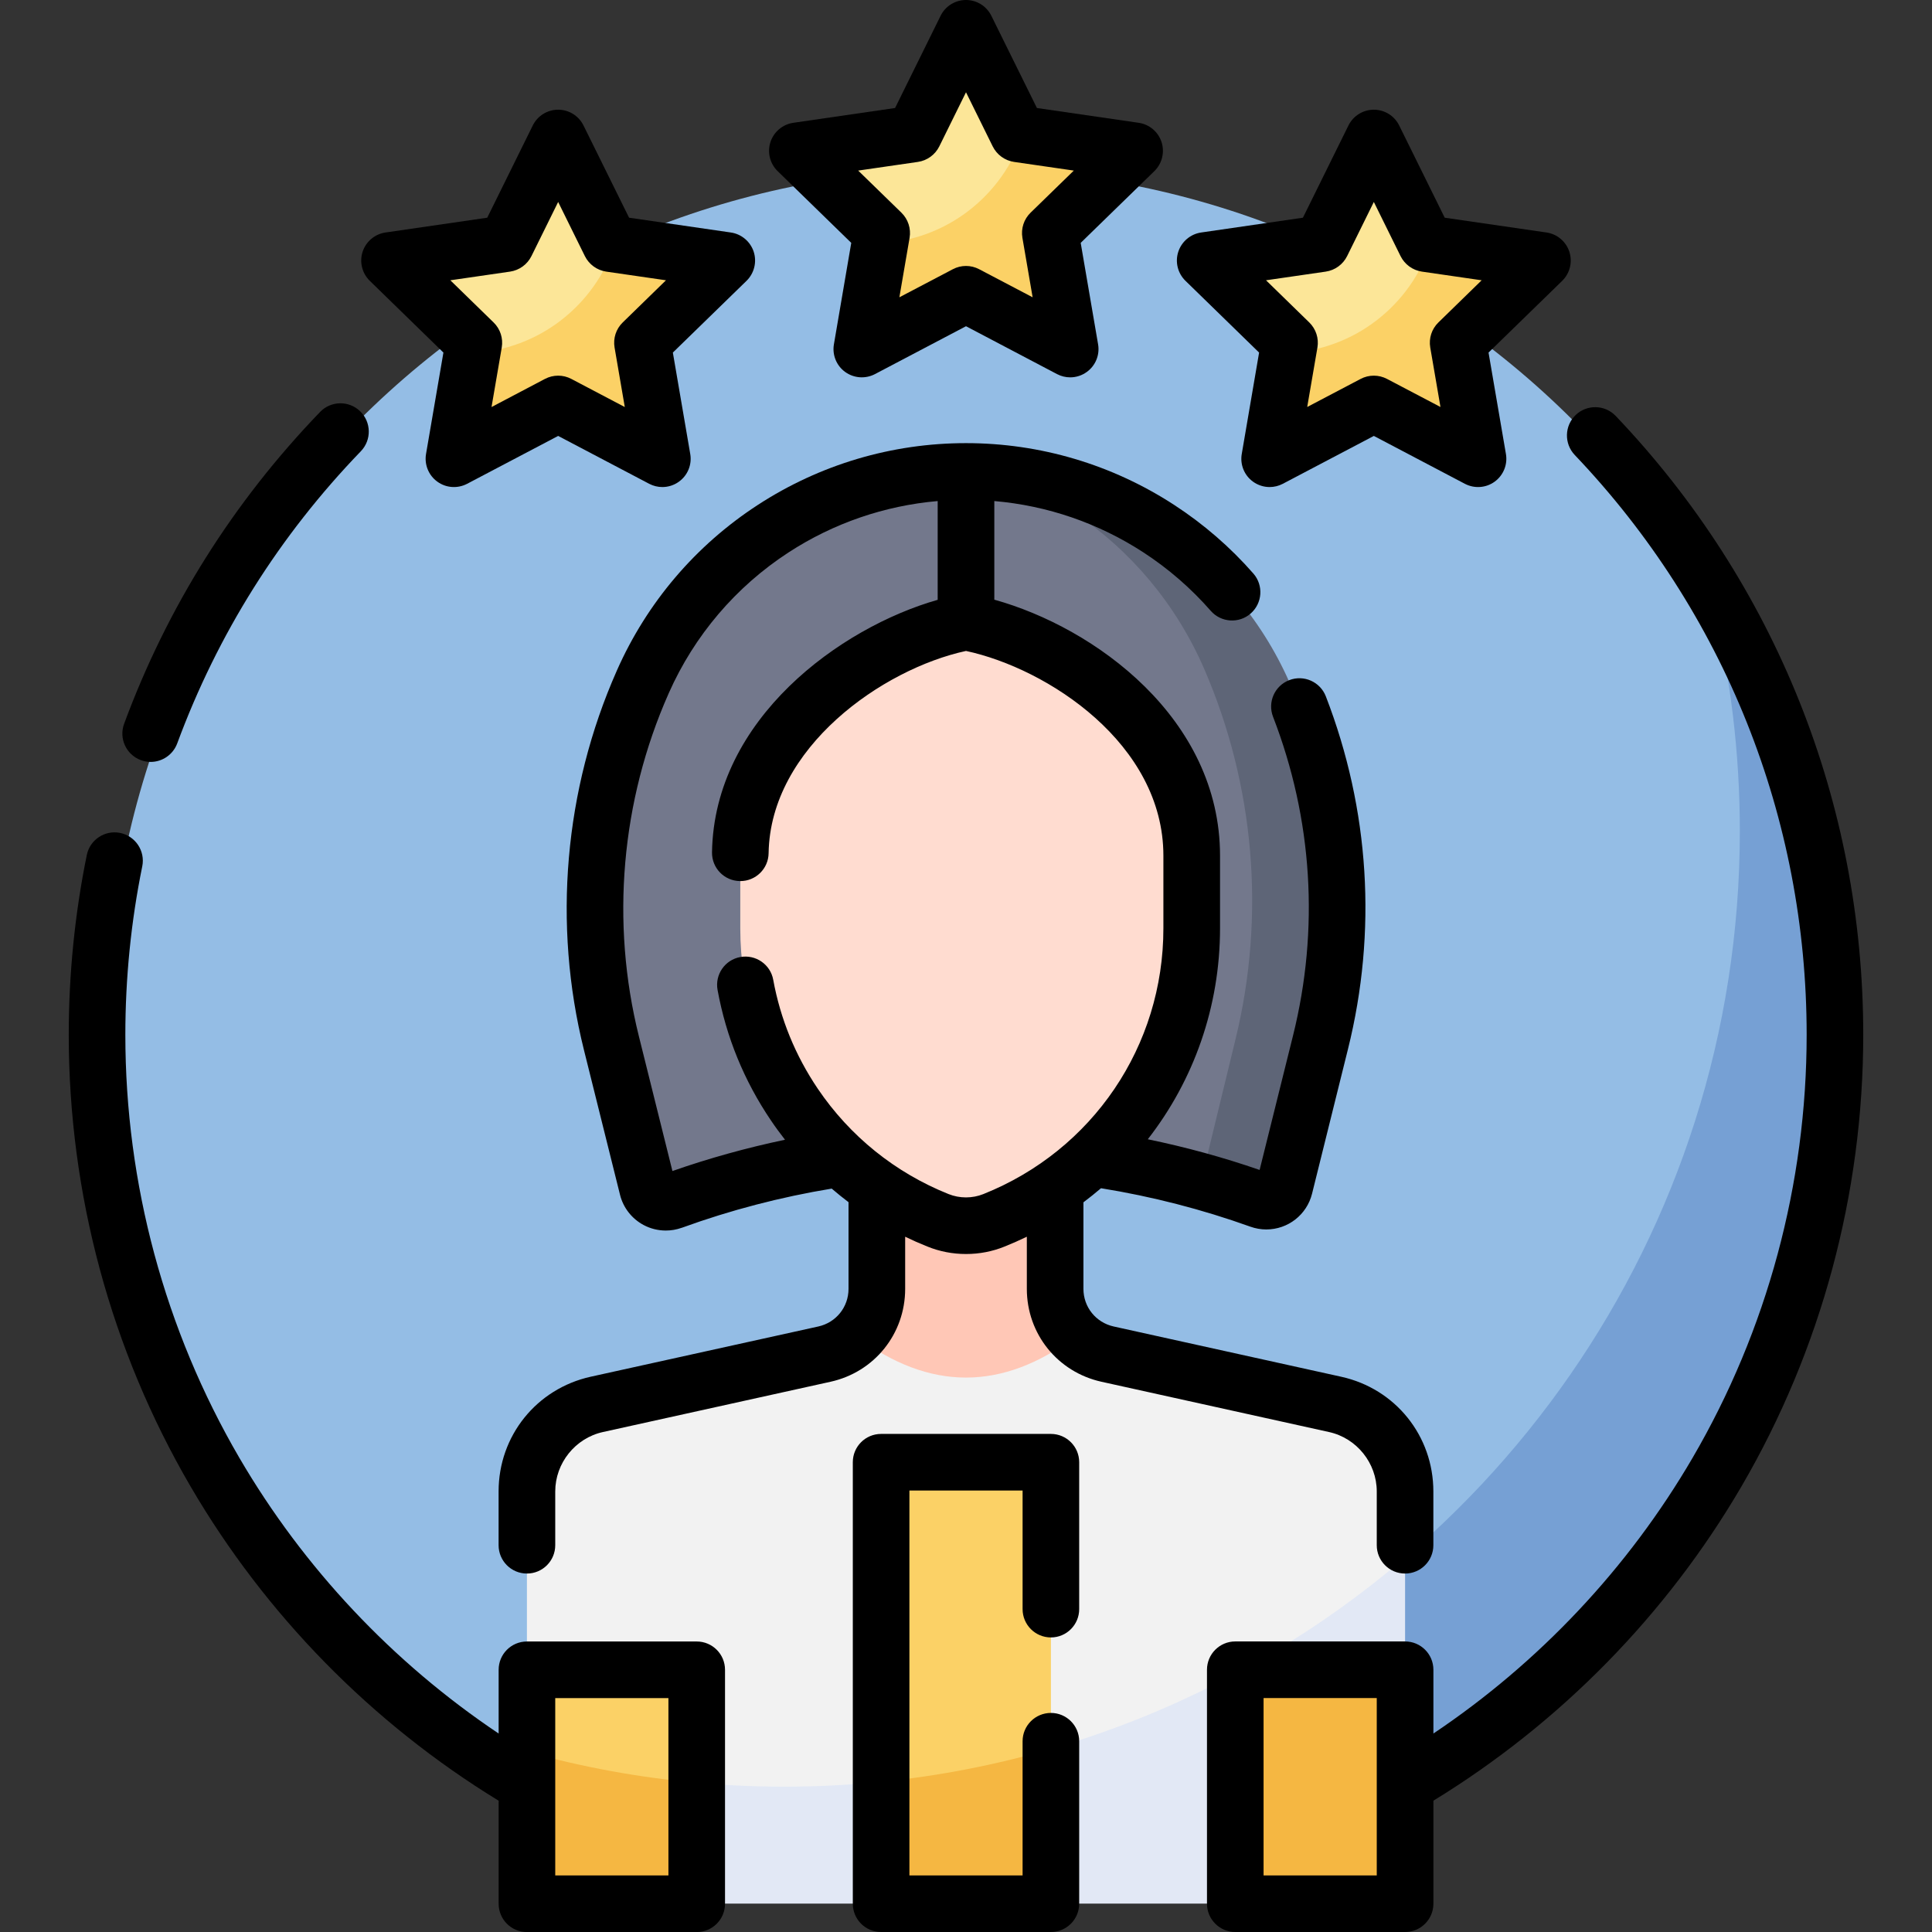
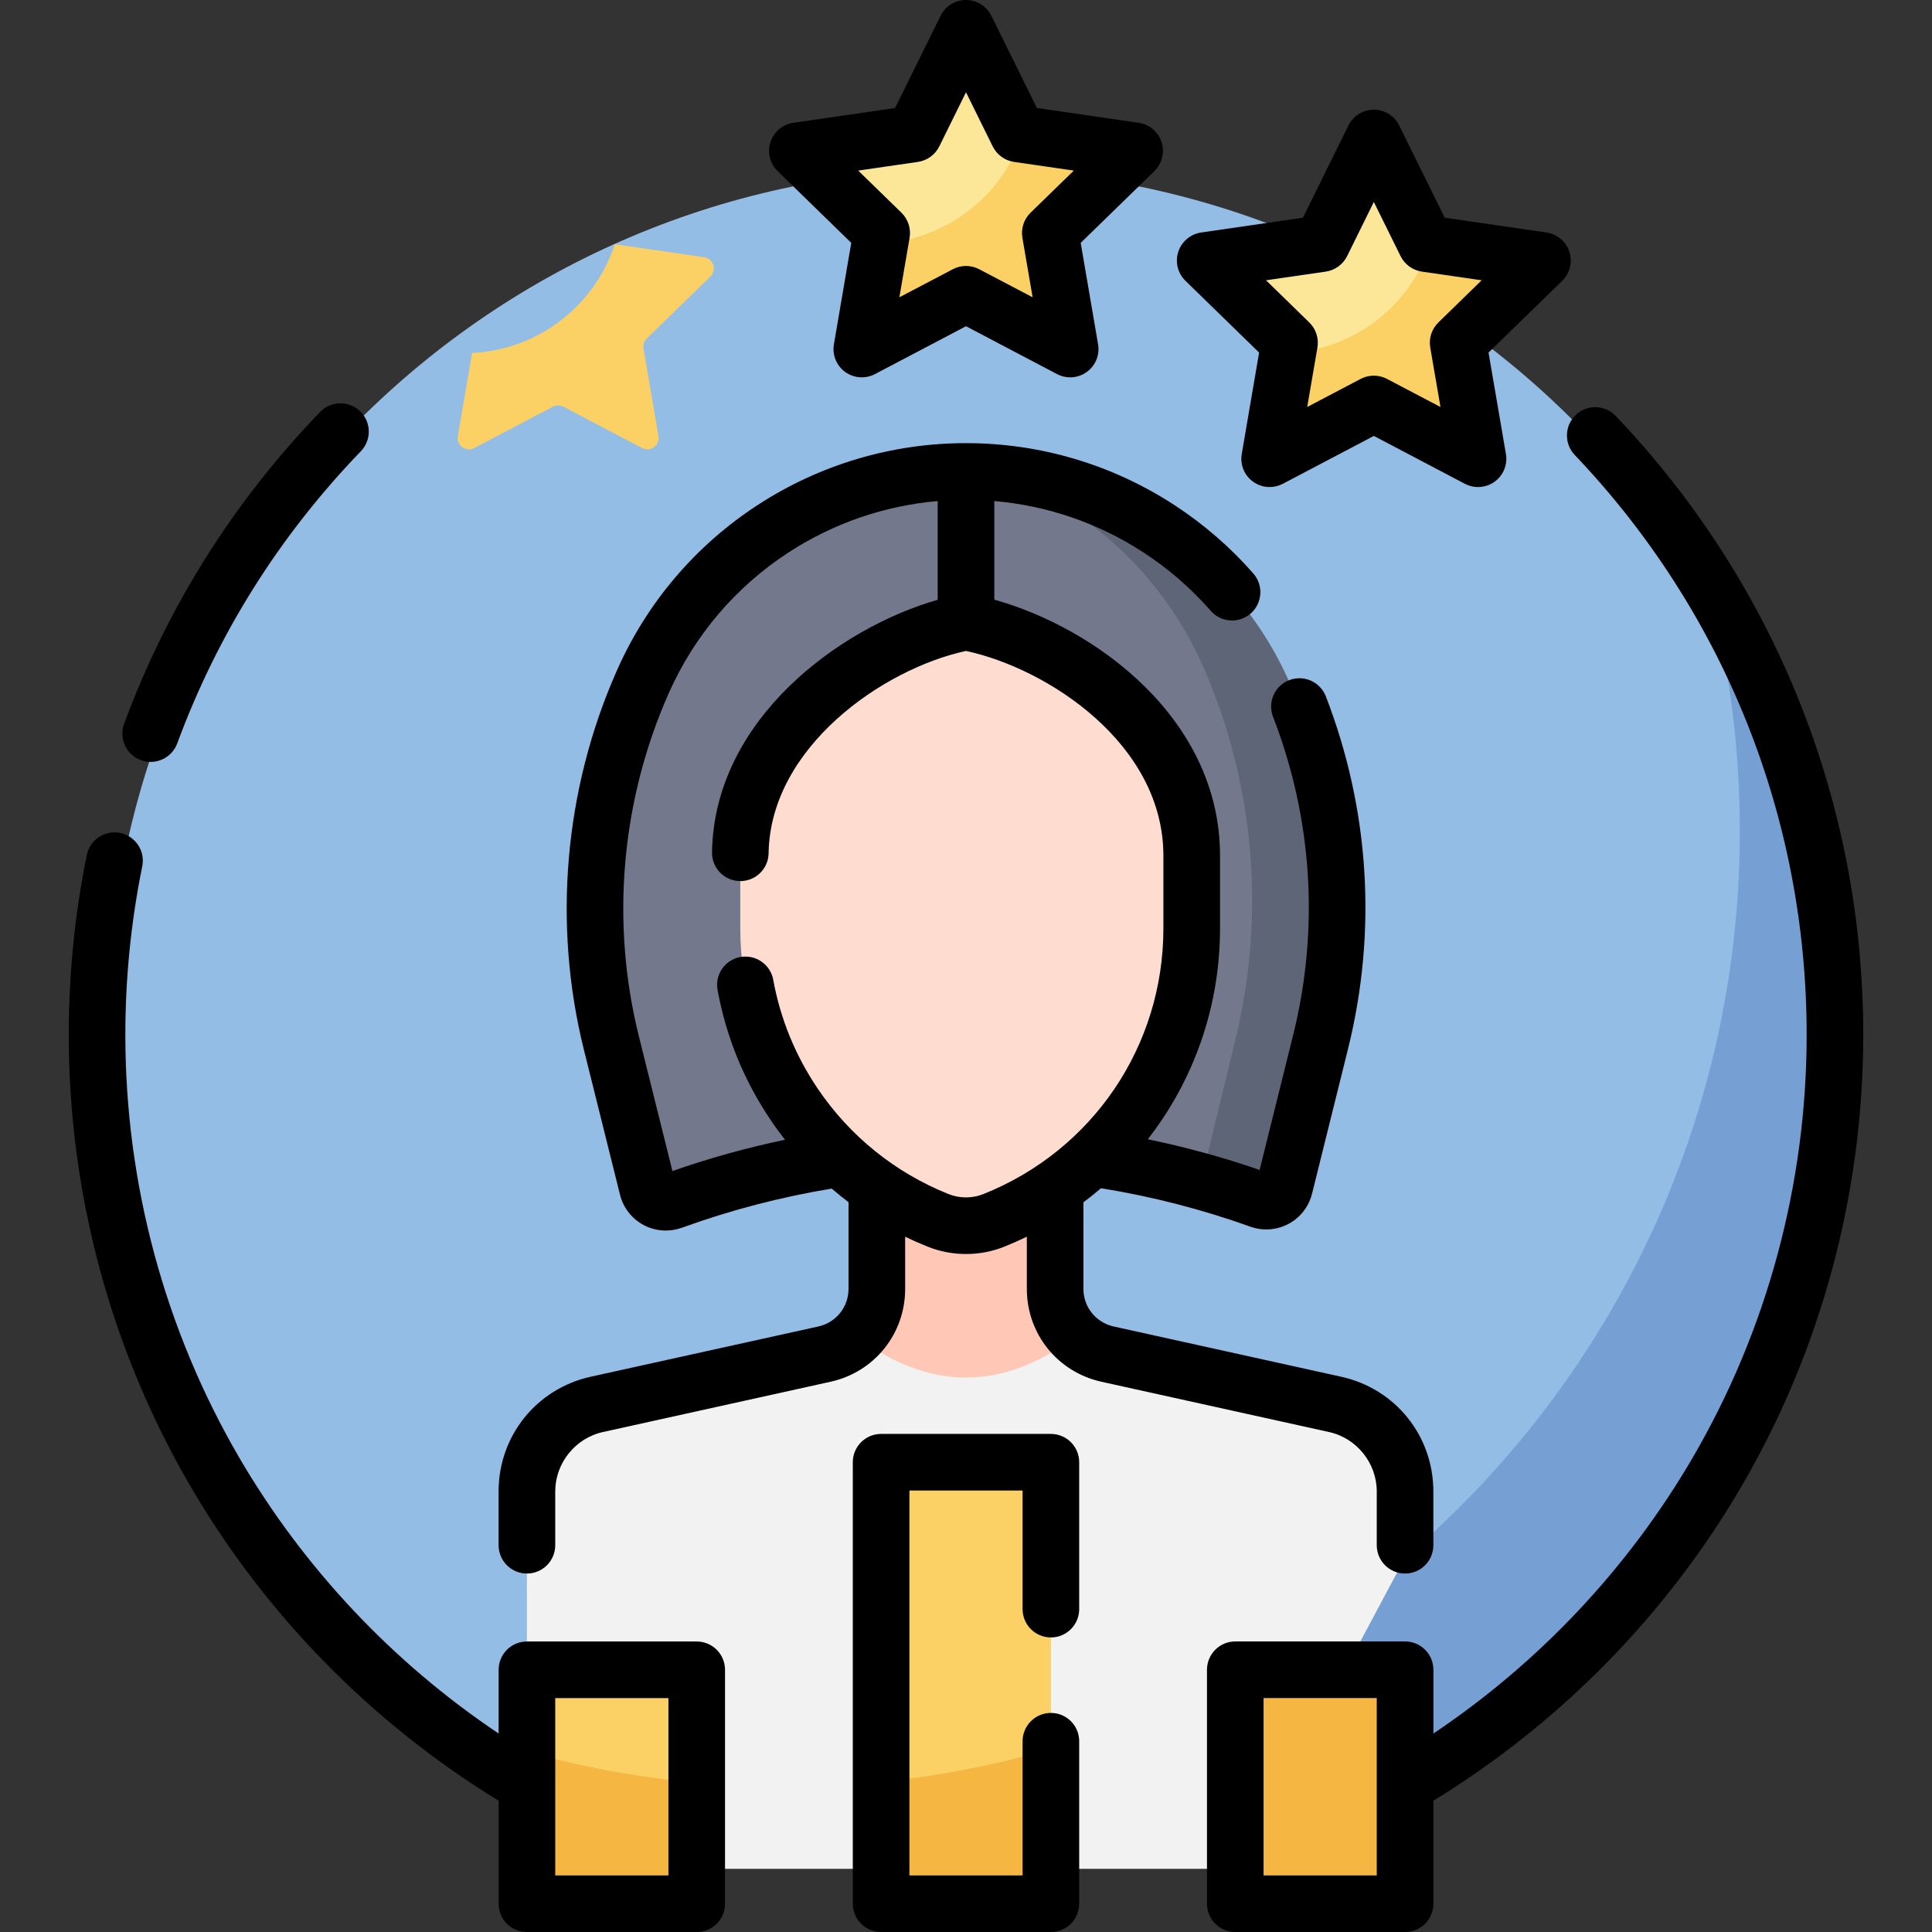
<svg xmlns="http://www.w3.org/2000/svg" width="41" height="41" viewBox="0 0 41 41" fill="none">
  <rect x="0" y="0" width="41" height="41" fill="#333333" stroke="none" />
  <g clip-path="url(#clip0_698_360)">
-     <path d="M38.723 21.809C38.723 29.615 33.817 36.274 26.919 38.87C26.805 38.913 14.257 38.939 13.944 38.818C7.118 36.185 2.276 29.563 2.276 21.809C2.276 11.745 10.435 3.586 20.5 3.586C30.564 3.586 38.723 11.745 38.723 21.809Z" fill="#94BDE5" />
+     <path d="M38.723 21.809C38.723 29.615 33.817 36.274 26.919 38.87C26.805 38.913 14.257 38.939 13.944 38.818C7.118 36.185 2.276 29.563 2.276 21.809C2.276 11.745 10.435 3.586 20.5 3.586C30.564 3.586 38.723 11.745 38.723 21.809" fill="#94BDE5" />
    <path d="M36.342 12.799C36.721 14.349 36.922 15.969 36.922 17.636C36.922 26.214 31.597 33.548 24.072 36.512V38.902C25.706 38.896 26.884 38.885 26.919 38.871C33.817 36.275 38.723 29.616 38.723 21.811C38.723 18.532 37.858 15.457 36.342 12.799Z" fill="#76A0D4" />
    <path d="M27.132 24.918L27.614 22.13C28.249 19.575 27.994 17.171 27.041 14.548C25.921 12.019 23.71 10.614 21.067 10.026C20.869 10.011 20.673 10.178 20.471 10.178C20.27 10.178 20.098 10.013 19.899 10.029C17.174 10.247 14.762 11.939 13.642 14.469L13.638 14.478C12.572 16.886 12.338 19.581 12.975 22.136L13.741 25.21C13.798 25.441 14.043 25.571 14.266 25.49L14.271 25.488C17.884 24.176 21.808 24.036 25.488 25.067C25.488 25.067 26.195 25.05 26.608 25.198C26.831 25.279 27.075 25.148 27.132 24.918Z" fill="#73788C" />
    <path d="M28.023 22.121L27.261 25.185C27.215 25.369 27.05 25.489 26.873 25.489C26.828 25.489 26.782 25.481 26.737 25.465C26.325 25.317 25.908 25.184 25.488 25.067L26.223 22.04C26.858 19.424 26.624 16.667 25.558 14.202C24.957 12.813 23.985 11.671 22.792 10.876C22.257 10.52 21.677 10.233 21.067 10.025C22.343 10.121 23.551 10.54 24.591 11.218C25.785 11.995 26.757 13.11 27.358 14.466C28.424 16.874 28.658 19.567 28.023 22.121Z" fill="#5E6577" />
    <path d="M29.818 31.65V33.054L26.294 39.66H14.706L11.182 35.515L11.182 31.65C11.182 30.763 11.8 29.995 12.666 29.803L17.495 28.736C17.762 28.677 17.997 28.546 18.18 28.365C19.866 28.905 20.839 29.021 22.82 28.365C23.003 28.546 23.238 28.677 23.505 28.736L28.334 29.803C29.201 29.995 29.818 30.763 29.818 31.65Z" fill="#F2F2F2" />
    <path d="M22.82 28.365C21.273 29.524 19.726 29.524 18.18 28.365C18.447 28.104 18.608 27.742 18.608 27.35V24.434H22.392V27.35C22.392 27.742 22.553 28.104 22.82 28.365Z" fill="#FFC7B6" />
-     <path d="M29.818 33.053V35.514L26.294 40.398H22.221L20.5 39.644L18.698 40.398H14.705L12.628 37.519C13.925 37.779 15.267 37.916 16.641 37.916C21.671 37.916 26.273 36.084 29.818 33.053Z" fill="#E2E8F5" />
    <path d="M21.851 39.98L19.067 40.081C19.023 40.081 18.987 40.045 18.987 40.001L18.698 37.813V31.109C18.698 31.065 18.734 31.029 18.778 31.029H22.222C22.266 31.029 22.302 31.065 22.302 31.109V37.115L21.931 39.9C21.931 39.945 21.896 39.98 21.851 39.98Z" fill="#FBD166" />
    <path d="M14.405 40.121H11.561C11.517 40.121 11.481 40.086 11.481 40.041L11.182 37.173V35.514C11.182 35.469 11.218 35.434 11.262 35.434H14.705C14.75 35.434 14.786 35.469 14.786 35.514V37.832L14.485 40.041C14.485 40.086 14.449 40.121 14.405 40.121Z" fill="#FBD166" />
    <path d="M22.302 37.115V40.318C22.302 40.362 22.266 40.398 22.222 40.398H18.778C18.734 40.398 18.698 40.362 18.698 40.318V37.813C19.935 37.689 21.14 37.452 22.302 37.115Z" fill="#F5B742" />
    <path d="M14.786 37.833V40.319C14.786 40.363 14.749 40.399 14.705 40.399H11.262C11.218 40.399 11.182 40.363 11.182 40.319V37.174C12.345 37.498 13.549 37.721 14.786 37.833Z" fill="#F5B742" />
    <path d="M20.715 1.036L21.55 2.727C21.581 2.789 21.636 2.835 21.702 2.853C21.711 2.855 21.714 2.899 21.724 2.901L23.276 3.177C23.473 3.206 23.551 3.448 23.409 3.587L22.189 4.74C22.132 4.795 22.107 4.875 22.12 4.953L22.482 6.664C22.515 6.86 22.309 7.009 22.133 6.917L20.612 6.053C20.542 6.016 20.458 6.016 20.388 6.053L18.872 6.905C18.695 6.997 18.489 6.848 18.523 6.651L18.673 5.163L18.689 5.068C18.703 4.99 18.677 4.911 18.62 4.856L17.27 3.539C17.128 3.4 17.206 3.158 17.403 3.13L19.269 2.859C19.348 2.847 19.415 2.798 19.45 2.727L20.285 1.036C20.373 0.858 20.627 0.858 20.715 1.036Z" fill="#FCE698" />
    <path d="M22.379 4.856C22.323 4.912 22.297 4.991 22.311 5.068L22.629 6.927C22.663 7.123 22.457 7.273 22.281 7.18L20.612 6.302C20.542 6.266 20.458 6.266 20.388 6.302L18.719 7.18C18.543 7.273 18.337 7.123 18.371 6.927L18.673 5.163C20.092 5.095 21.28 4.147 21.704 2.854C21.712 2.856 21.721 2.858 21.731 2.859L23.597 3.13C23.794 3.159 23.872 3.4 23.73 3.54L22.379 4.856Z" fill="#FBD166" />
    <path d="M29.37 3.364L30.205 5.055C30.236 5.117 30.291 5.163 30.357 5.181C30.366 5.183 30.37 5.228 30.379 5.229L31.931 5.505C32.128 5.534 32.206 5.776 32.064 5.915L30.844 7.068C30.788 7.123 30.762 7.203 30.775 7.281L31.137 8.992C31.17 9.188 30.965 9.338 30.788 9.245L29.267 8.381C29.197 8.344 29.113 8.344 29.043 8.381L27.527 9.233C27.351 9.325 27.145 9.176 27.178 8.98L27.328 7.491L27.345 7.396C27.358 7.318 27.332 7.239 27.275 7.184L25.925 5.868C25.783 5.729 25.861 5.486 26.058 5.458L27.924 5.187C28.003 5.175 28.07 5.126 28.105 5.055L28.94 3.364C29.028 3.186 29.282 3.186 29.37 3.364Z" fill="#FCE698" />
    <path d="M31.035 7.184C30.979 7.24 30.952 7.319 30.966 7.397L31.284 9.255C31.318 9.451 31.112 9.601 30.936 9.508L29.267 8.631C29.197 8.594 29.113 8.594 29.043 8.631L27.374 9.508C27.198 9.601 26.992 9.451 27.026 9.255L27.329 7.491C28.747 7.423 29.935 6.475 30.359 5.182C30.367 5.184 30.376 5.186 30.386 5.187L32.252 5.458C32.449 5.487 32.527 5.729 32.385 5.868L31.035 7.184Z" fill="#FBD166" />
-     <path d="M12.061 3.364L12.895 5.055C12.926 5.117 12.981 5.163 13.047 5.181C13.056 5.183 13.06 5.228 13.069 5.229L14.621 5.505C14.818 5.534 14.896 5.776 14.754 5.915L13.534 7.068C13.478 7.123 13.452 7.203 13.465 7.281L13.827 8.992C13.861 9.188 13.655 9.338 13.478 9.245L11.957 8.381C11.887 8.344 11.803 8.344 11.733 8.381L10.217 9.233C10.04 9.325 9.835 9.176 9.868 8.98L10.018 7.491L10.035 7.396C10.048 7.318 10.022 7.239 9.966 7.184L8.615 5.868C8.473 5.729 8.551 5.486 8.748 5.458L10.614 5.187C10.693 5.175 10.76 5.126 10.795 5.055L11.63 3.364C11.718 3.186 11.972 3.186 12.061 3.364Z" fill="#FCE698" />
    <path d="M13.725 7.184C13.668 7.24 13.642 7.319 13.656 7.397L13.974 9.255C14.008 9.451 13.802 9.601 13.626 9.508L11.957 8.631C11.887 8.594 11.803 8.594 11.733 8.631L10.064 9.508C9.888 9.601 9.682 9.451 9.716 9.255L10.018 7.491C11.438 7.423 12.625 6.475 13.049 5.182C13.057 5.184 13.066 5.186 13.076 5.187L14.942 5.458C15.139 5.487 15.217 5.729 15.075 5.868L13.725 7.184Z" fill="#FBD166" />
    <path d="M15.71 19.486V18.159C15.71 15.47 18.453 13.63 20.404 13.219C20.468 13.206 20.532 13.206 20.595 13.219C22.578 13.631 25.29 15.427 25.29 18.159V19.697C25.29 22.427 23.628 24.882 21.093 25.896C20.712 26.049 20.288 26.049 19.907 25.896C17.372 24.882 15.71 22.427 15.71 19.697V19.486Z" fill="#FFDCD0" />
    <path d="M29.738 40.398H26.294C26.25 40.398 26.214 40.363 26.214 40.318V35.514C26.214 35.469 26.25 35.434 26.294 35.434H29.738C29.782 35.434 29.818 35.469 29.818 35.514V40.318C29.818 40.363 29.782 40.398 29.738 40.398Z" fill="#F5B742" />
    <path d="M34.288 8.827C34.059 8.587 33.679 8.578 33.439 8.806C33.199 9.035 33.19 9.415 33.419 9.656C36.592 12.987 38.34 17.356 38.34 21.959C38.34 25.121 37.502 28.227 35.917 30.941C34.552 33.279 32.663 35.283 30.419 36.788V35.435C30.419 35.103 30.15 34.834 29.818 34.834H26.214C25.883 34.834 25.614 35.103 25.614 35.435V40.399C25.614 40.731 25.883 41 26.214 41H29.818C30.15 41 30.419 40.731 30.419 40.399V38.213C33.108 36.568 35.364 34.27 36.955 31.547C38.647 28.649 39.541 25.333 39.541 21.959C39.541 17.046 37.676 12.383 34.288 8.827ZM29.217 39.799H26.815V36.035H29.217V39.799Z" fill="black" />
    <path d="M2.989 16.131C3.058 16.157 3.128 16.169 3.197 16.169C3.442 16.169 3.671 16.018 3.761 15.776C4.619 13.454 5.93 11.367 7.658 9.576C7.888 9.337 7.881 8.957 7.642 8.727C7.404 8.497 7.023 8.503 6.793 8.742C4.95 10.654 3.55 12.88 2.634 15.36C2.519 15.671 2.678 16.016 2.989 16.131Z" fill="black" />
    <path d="M29.217 31.651V32.792C29.217 33.124 29.486 33.393 29.818 33.393C30.149 33.393 30.418 33.124 30.418 32.792V31.651C30.418 30.472 29.614 29.471 28.464 29.217L23.634 28.15C23.256 28.066 22.992 27.738 22.992 27.351V25.515C23.12 25.419 23.244 25.319 23.365 25.216C24.444 25.39 25.509 25.664 26.535 26.032C26.645 26.071 26.758 26.091 26.872 26.091C27.334 26.091 27.733 25.778 27.844 25.331L28.605 22.268C29.228 19.769 29.065 17.178 28.136 14.777C28.016 14.468 27.668 14.314 27.359 14.434C27.05 14.553 26.896 14.901 27.016 15.211C27.855 17.38 28.002 19.72 27.44 21.977L26.731 24.828C25.957 24.56 25.162 24.343 24.358 24.177C25.332 22.928 25.891 21.366 25.891 19.698V18.16C25.891 15.245 23.235 13.319 21.101 12.726V10.633C22.227 10.73 23.31 11.101 24.264 11.722C24.797 12.069 25.278 12.487 25.694 12.963C25.912 13.212 26.292 13.238 26.541 13.02C26.791 12.801 26.817 12.422 26.599 12.172C26.11 11.613 25.544 11.123 24.919 10.716C23.601 9.858 22.073 9.404 20.5 9.404C18.927 9.404 17.399 9.858 16.081 10.716C14.763 11.573 13.73 12.787 13.093 14.225C13.092 14.228 13.09 14.231 13.089 14.234L13.087 14.239C11.974 16.755 11.727 19.611 12.392 22.281L13.158 25.356C13.226 25.63 13.409 25.864 13.659 25.997C13.805 26.075 13.967 26.114 14.13 26.114C14.242 26.114 14.354 26.095 14.462 26.057C14.467 26.056 14.471 26.054 14.476 26.053C15.505 25.679 16.572 25.402 17.65 25.224C17.766 25.324 17.885 25.419 18.007 25.512V27.351C18.007 27.738 17.743 28.066 17.366 28.15L12.536 29.216C11.385 29.471 10.581 30.472 10.581 31.65V32.792C10.581 33.124 10.85 33.393 11.182 33.393C11.514 33.393 11.783 33.124 11.783 32.792V31.651C11.783 31.049 12.209 30.519 12.795 30.39L17.625 29.323C18.557 29.117 19.209 28.306 19.209 27.351V26.245C19.363 26.32 19.521 26.39 19.682 26.454C19.942 26.559 20.217 26.612 20.5 26.612C20.783 26.612 21.058 26.559 21.316 26.455C21.478 26.39 21.636 26.32 21.791 26.245V27.351C21.791 28.306 22.443 29.117 23.375 29.323L28.204 30.39C28.791 30.519 29.217 31.049 29.217 31.651ZM20.869 25.34C20.635 25.434 20.366 25.435 20.13 25.34C18.998 24.887 18.038 24.114 17.355 23.105C16.88 22.402 16.561 21.624 16.409 20.792C16.35 20.466 16.036 20.25 15.71 20.31C15.384 20.369 15.168 20.682 15.228 21.009C15.41 22.005 15.791 22.937 16.361 23.778C16.456 23.919 16.556 24.055 16.659 24.187C15.85 24.357 15.05 24.578 14.27 24.851L13.558 21.991C12.956 19.577 13.18 16.995 14.187 14.722C14.188 14.719 14.19 14.716 14.191 14.713L14.193 14.708C14.736 13.484 15.615 12.452 16.736 11.722C17.69 11.102 18.773 10.731 19.899 10.633V12.729C17.835 13.317 15.155 15.253 15.11 18.088C15.105 18.42 15.369 18.693 15.701 18.698C15.704 18.698 15.707 18.698 15.711 18.698C16.038 18.698 16.306 18.436 16.311 18.107C16.346 15.862 18.73 14.197 20.5 13.814C22.231 14.186 24.689 15.783 24.689 18.16V19.699C24.69 22.197 23.19 24.412 20.869 25.34Z" fill="black" />
    <path d="M22.302 30.43H18.698C18.366 30.43 18.098 30.699 18.098 31.03V40.399C18.098 40.731 18.366 41 18.698 41H22.302C22.633 41 22.902 40.731 22.902 40.399V36.951C22.902 36.62 22.633 36.351 22.302 36.351C21.97 36.351 21.701 36.62 21.701 36.951V39.799H19.299V31.631H21.701V34.148C21.701 34.48 21.97 34.749 22.302 34.749C22.633 34.749 22.902 34.48 22.902 34.148V31.03C22.902 30.699 22.633 30.43 22.302 30.43Z" fill="black" />
    <path d="M14.786 34.835H11.182C10.85 34.835 10.582 35.104 10.582 35.435V36.788C8.336 35.283 6.446 33.277 5.08 30.938C3.497 28.224 2.66 25.12 2.66 21.96C2.66 20.755 2.781 19.552 3.019 18.385C3.085 18.06 2.875 17.743 2.55 17.676C2.226 17.61 1.908 17.82 1.842 18.145C1.588 19.391 1.459 20.674 1.459 21.96C1.459 25.332 2.352 28.646 4.043 31.543C5.633 34.268 7.891 36.568 10.582 38.214V40.4C10.582 40.732 10.85 41.001 11.182 41.001H14.786C15.117 41.001 15.386 40.732 15.386 40.4V35.435C15.386 35.104 15.117 34.835 14.786 34.835ZM14.185 39.8H11.783V36.036H14.185V39.8Z" fill="black" />
    <path d="M18.065 5.154L17.697 7.306C17.658 7.531 17.75 7.759 17.935 7.893C18.12 8.027 18.365 8.045 18.568 7.939L20.5 6.923L22.432 7.939C22.52 7.985 22.616 8.008 22.711 8.008C22.836 8.008 22.96 7.969 23.064 7.893C23.25 7.759 23.342 7.531 23.303 7.306L22.934 5.154L24.498 3.631C24.661 3.471 24.72 3.232 24.65 3.015C24.579 2.797 24.391 2.639 24.165 2.606L22.005 2.292L21.038 0.335C20.937 0.13 20.729 0 20.5 0C20.271 0 20.062 0.13 19.961 0.335L18.995 2.292L16.835 2.606C16.609 2.639 16.421 2.798 16.35 3.015C16.28 3.232 16.338 3.471 16.502 3.631L18.065 5.154ZM19.48 3.436C19.676 3.407 19.845 3.284 19.933 3.107L20.5 1.958L21.067 3.107C21.155 3.284 21.324 3.407 21.519 3.436L22.788 3.62L21.87 4.514C21.728 4.652 21.664 4.851 21.697 5.046L21.914 6.309L20.779 5.713C20.692 5.667 20.596 5.644 20.5 5.644C20.404 5.644 20.308 5.667 20.221 5.713L19.086 6.309L19.303 5.046C19.336 4.851 19.271 4.652 19.13 4.514L18.212 3.62L19.48 3.436Z" fill="black" />
-     <path d="M9.41 7.482L9.041 9.634C9.003 9.859 9.095 10.087 9.28 10.221C9.465 10.356 9.71 10.373 9.913 10.267L11.845 9.251L13.777 10.267C13.865 10.313 13.961 10.336 14.056 10.336C14.181 10.336 14.305 10.297 14.409 10.221C14.595 10.087 14.687 9.859 14.648 9.634L14.279 7.482L15.843 5.959C16.006 5.799 16.065 5.56 15.995 5.343C15.924 5.126 15.736 4.967 15.51 4.934L13.35 4.62L12.383 2.663C12.282 2.458 12.073 2.328 11.845 2.328C11.616 2.328 11.407 2.458 11.306 2.663L10.34 4.62L8.18 4.934C7.954 4.967 7.766 5.126 7.695 5.343C7.625 5.56 7.683 5.799 7.847 5.959L9.41 7.482ZM10.825 5.764C11.021 5.735 11.19 5.612 11.278 5.435L11.845 4.286L12.412 5.435C12.5 5.612 12.669 5.735 12.864 5.764L14.133 5.948L13.215 6.843C13.073 6.981 13.009 7.179 13.042 7.374L13.259 8.638L12.124 8.041C12.037 7.995 11.941 7.972 11.845 7.972C11.749 7.972 11.653 7.995 11.565 8.041L10.431 8.638L10.648 7.374C10.681 7.179 10.617 6.981 10.475 6.843L9.557 5.948L10.825 5.764Z" fill="black" />
    <path d="M26.72 7.482L26.352 9.634C26.313 9.859 26.405 10.087 26.59 10.221C26.695 10.297 26.819 10.336 26.943 10.336C27.039 10.336 27.135 10.313 27.223 10.267L29.155 9.251L31.087 10.267C31.29 10.373 31.535 10.356 31.72 10.221C31.904 10.087 31.997 9.859 31.958 9.634L31.589 7.482L33.153 5.959C33.316 5.799 33.375 5.56 33.304 5.343C33.234 5.126 33.046 4.967 32.82 4.934L30.659 4.62L29.693 2.663C29.592 2.458 29.384 2.328 29.155 2.328C28.926 2.328 28.718 2.458 28.616 2.663L27.65 4.62L25.49 4.934C25.264 4.967 25.076 5.126 25.005 5.343C24.934 5.56 24.993 5.799 25.157 5.959L26.72 7.482ZM28.135 5.764C28.331 5.735 28.5 5.612 28.588 5.435L29.155 4.286L29.722 5.435C29.81 5.612 29.979 5.735 30.174 5.764L31.443 5.948L30.525 6.843C30.383 6.981 30.319 7.179 30.352 7.374L30.569 8.637L29.434 8.041C29.259 7.949 29.05 7.949 28.875 8.041L27.741 8.637L27.958 7.374C27.991 7.179 27.926 6.981 27.785 6.843L26.867 5.948L28.135 5.764Z" fill="black" />
  </g>
  <defs>
    <clipPath id="clip0_698_360">
      <rect width="41" height="41" fill="white" />
    </clipPath>
  </defs>
</svg>